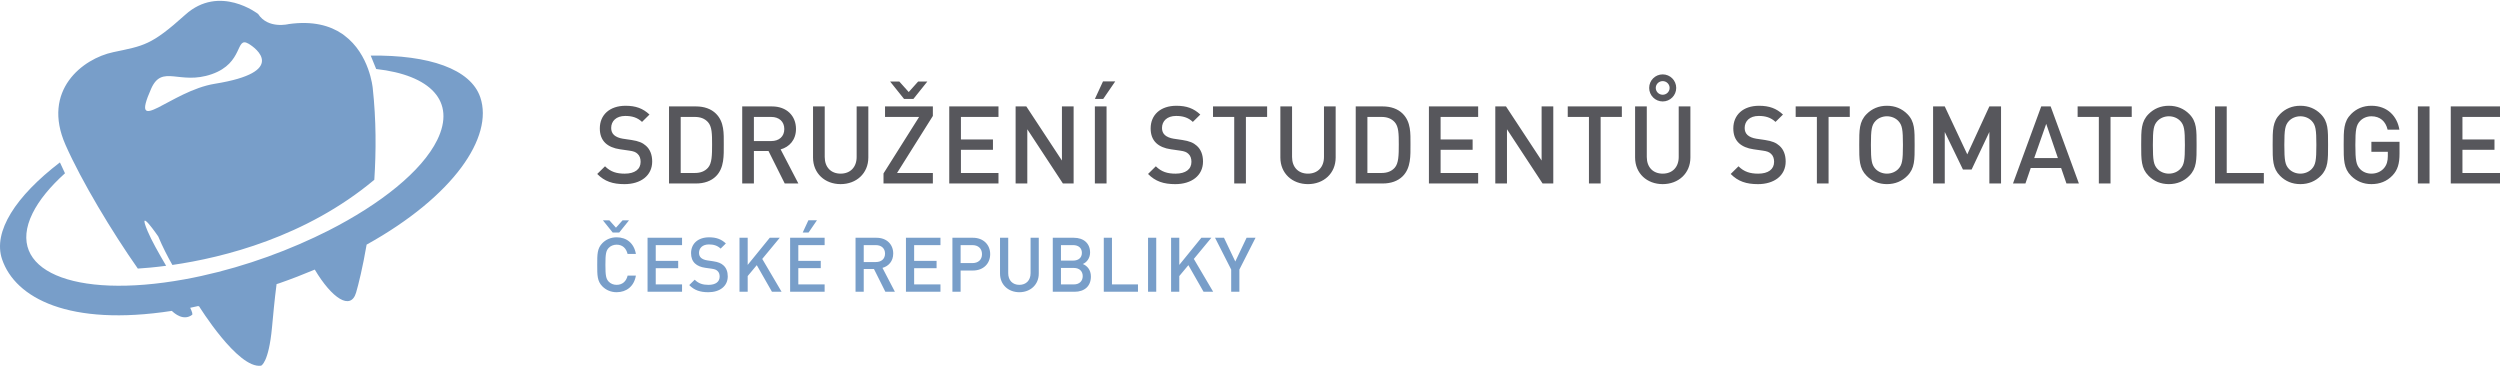
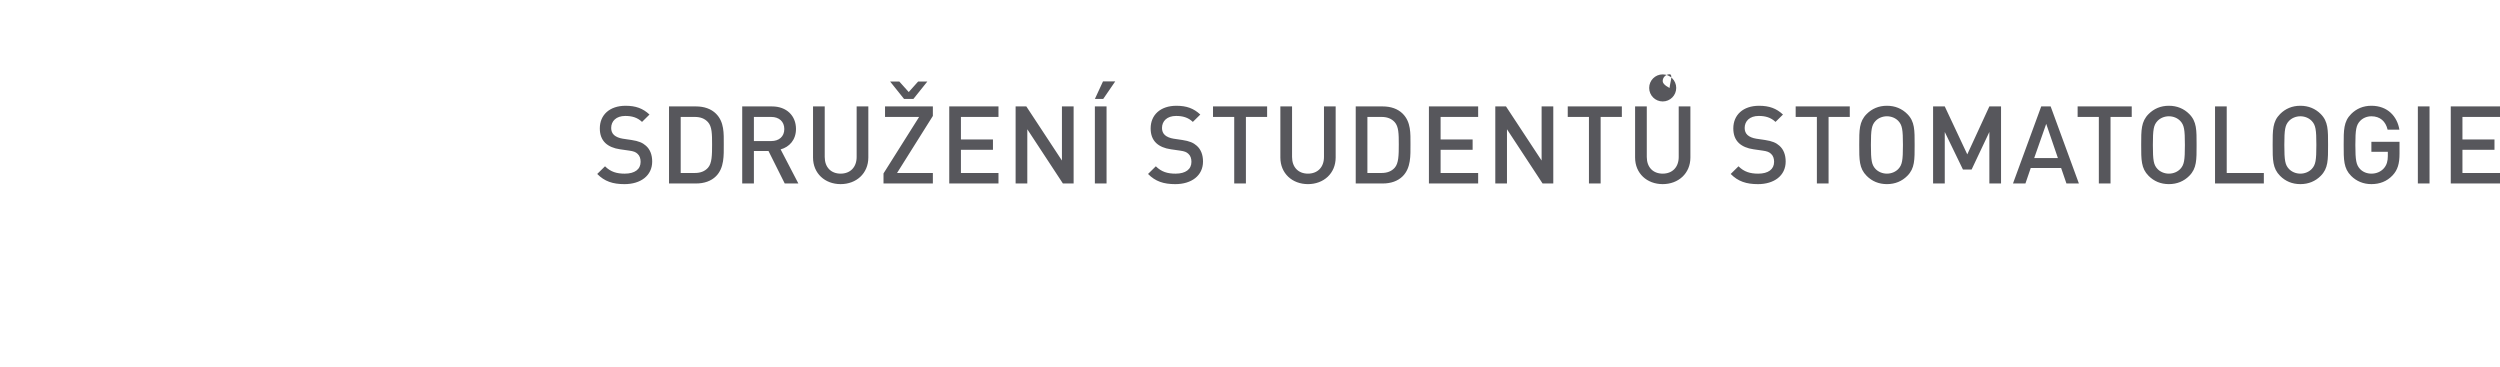
<svg xmlns="http://www.w3.org/2000/svg" id="Vrstva_1" x="0px" y="0px" width="900px" height="132px" viewBox="0 0 900 132" xml:space="preserve">
-   <path fill="#57575C" d="M398.36,38.314h-4.206v27.739h4.206V38.314z M221.08,48.638c-0.742-0.665-1.055-1.558-1.055-2.571 c0-2.453,1.793-4.328,5.066-4.328c2.339,0,4.325,0.512,6.04,2.148l2.686-2.65c-2.376-2.222-4.948-3.159-8.611-3.159 c-5.764,0-9.271,3.311-9.271,8.146c0,2.263,0.664,4.013,2.027,5.301c1.206,1.126,2.998,1.906,5.256,2.219l3.274,0.47 c1.638,0.234,2.338,0.503,3.037,1.168c0.744,0.662,1.093,1.674,1.093,2.88c0,2.688-2.104,4.251-5.725,4.251 c-2.848,0-5.067-0.624-7.091-2.651l-2.805,2.763c2.648,2.689,5.648,3.662,9.816,3.662c5.805,0,9.973-3.039,9.973-8.139 c0-2.377-0.738-4.367-2.261-5.691c-1.167-1.051-2.608-1.674-5.18-2.063l-3.157-0.467C222.911,49.729,221.781,49.261,221.08,48.638  M256.35,51.986c0,3.823-0.039,6.821-1.482,8.419c-1.166,1.283-2.724,1.868-4.712,1.868h-5.105V42.097h5.105 c1.988,0,3.546,0.58,4.712,1.866C256.311,45.561,256.35,48.174,256.35,51.986 M257.754,63.444c3-2.999,2.802-7.443,2.802-11.458 c0-4.011,0.198-8.062-2.802-11.063c-1.755-1.749-4.286-2.611-7.172-2.611h-9.737v27.741h9.737 C253.468,66.054,255.999,65.197,257.754,63.444 M277.637,50.78h-6.234v-8.684h6.234c2.802,0,4.713,1.631,4.713,4.357 C282.35,49.185,280.439,50.78,277.637,50.78 M287.412,66.054l-6.386-12.272c3.117-0.857,5.53-3.39,5.53-7.365 c0-4.714-3.35-8.104-8.61-8.104h-10.75v27.741h4.207v-11.69h5.26l5.842,11.69H287.412z M312.599,56.699V38.313h-4.207V56.51 c0,3.699-2.299,6.001-5.768,6.001c-3.468,0-5.724-2.302-5.724-6.001V38.313h-4.211v18.387c0,5.735,4.286,9.585,9.935,9.585 C308.272,66.284,312.599,62.435,312.599,56.699 M328.818,35.626l5.025-6.274h-3.313l-3.388,3.784l-3.392-3.784h-3.307l5.023,6.274 H328.818z M318.063,66.054h17.768v-3.782h-12.894l12.894-20.533v-3.426h-17.22v3.783h12.271l-12.819,20.339V66.054z M341.728,66.054 h17.725v-3.782h-13.518v-8.337h11.53v-3.737h-11.53v-8.102h13.518v-3.783h-17.725V66.054z M382.646,66.054h3.858V38.313h-4.208 v19.484l-12.816-19.484h-3.857v27.741h4.208V46.535L382.646,66.054z M397.154,35.625l4.323-6.312h-4.402l-2.921,6.312H397.154z  M419.374,48.638c-0.742-0.665-1.054-1.558-1.054-2.571c0-2.453,1.794-4.328,5.065-4.328c2.338,0,4.325,0.512,6.038,2.148 l2.687-2.65c-2.376-2.222-4.946-3.159-8.609-3.159c-5.766,0-9.27,3.311-9.27,8.146c0,2.263,0.663,4.013,2.025,5.301 c1.206,1.126,3,1.906,5.257,2.219l3.273,0.47c1.637,0.234,2.338,0.503,3.04,1.168c0.741,0.662,1.09,1.674,1.09,2.88 c0,2.688-2.104,4.251-5.725,4.251c-2.849,0-5.067-0.624-7.092-2.651l-2.805,2.763c2.647,2.689,5.649,3.662,9.815,3.662 c5.806,0,9.976-3.039,9.976-8.139c0-2.377-0.74-4.367-2.262-5.691c-1.168-1.051-2.606-1.674-5.183-2.063l-3.152-0.467 C421.205,49.729,420.075,49.261,419.374,48.638 M448.526,42.097h7.636v-3.784h-19.479v3.784h7.636v23.957h4.208V42.097z  M480.839,56.699V38.313h-4.206V56.51c0,3.699-2.3,6.001-5.769,6.001s-5.725-2.302-5.725-6.001V38.313h-4.21v18.387 c0,5.735,4.285,9.585,9.935,9.585S480.839,62.435,480.839,56.699 M503.563,51.986c0,3.823-0.038,6.821-1.479,8.419 c-1.17,1.283-2.727,1.868-4.712,1.868h-5.107V42.097h5.107c1.985,0,3.542,0.58,4.712,1.866 C503.525,45.561,503.563,48.174,503.563,51.986 M504.969,63.444c3-2.999,2.804-7.443,2.804-11.458c0-4.011,0.196-8.062-2.804-11.063 c-1.755-1.749-4.284-2.611-7.171-2.611h-9.737v27.741h9.737C500.685,66.054,503.214,65.197,504.969,63.444 M514.411,66.054h17.725 v-3.782h-13.518v-8.337h11.528v-3.737h-11.528v-8.102h13.518v-3.783h-17.725V66.054z M555.33,66.054h3.854V38.313h-4.205v19.484 l-12.818-19.484h-3.855v27.741h4.205V46.535L555.33,66.054z M576.23,42.097h7.636v-3.784h-19.479v3.784h7.634v23.957h4.209V42.097z  M601.063,31.651c0,1.364-1.132,2.459-2.494,2.459s-2.493-1.095-2.493-2.459c0-1.363,1.131-2.453,2.493-2.453 S601.063,30.288,601.063,31.651 M603.437,31.651c0-2.688-2.179-4.874-4.868-4.874c-2.687,0-4.868,2.186-4.868,4.874 s2.182,4.872,4.868,4.872C601.258,36.523,603.437,34.34,603.437,31.651 M608.544,56.699V38.313h-4.207V56.51 c0,3.7-2.3,6.001-5.769,6.001c-3.468,0-5.726-2.301-5.726-6.001V38.313h-4.211v18.387c0,5.735,4.287,9.585,9.937,9.585 C604.217,66.284,608.544,62.435,608.544,56.699 M629.132,48.638c-0.74-0.665-1.052-1.558-1.052-2.571 c0-2.453,1.792-4.328,5.063-4.328c2.338,0,4.326,0.512,6.04,2.148l2.687-2.65c-2.374-2.222-4.948-3.159-8.61-3.159 c-5.764,0-9.269,3.311-9.269,8.146c0,2.263,0.66,4.013,2.025,5.301c1.206,1.126,2.998,1.906,5.257,2.219l3.271,0.47 c1.637,0.234,2.339,0.503,3.039,1.168c0.743,0.662,1.092,1.674,1.092,2.88c0,2.688-2.105,4.251-5.723,4.251 c-2.849,0-5.068-0.624-7.094-2.651l-2.805,2.763c2.648,2.689,5.648,3.662,9.816,3.662c5.805,0,9.974-3.039,9.974-8.139 c0-2.377-0.738-4.367-2.257-5.691c-1.171-1.051-2.611-1.674-5.187-2.063l-3.154-0.467C630.965,49.729,629.832,49.261,629.132,48.638  M658.286,42.097h7.636v-3.784h-19.479v3.784h7.635v23.957h4.209V42.097z M685.059,52.186c0,5.573-0.272,7.126-1.634,8.611 c-0.972,1.05-2.493,1.714-4.13,1.714s-3.154-0.664-4.128-1.714c-1.366-1.485-1.641-3.038-1.641-8.611 c0-5.574,0.274-7.133,1.641-8.61c0.974-1.051,2.491-1.716,4.128-1.716s3.158,0.665,4.13,1.716 C684.786,45.053,685.059,46.611,685.059,52.186 M686.62,63.321c2.726-2.725,2.65-5.799,2.65-11.136s0.075-8.418-2.65-11.147 c-1.912-1.906-4.363-2.961-7.325-2.961c-2.959,0-5.378,1.055-7.288,2.961c-2.725,2.729-2.685,5.811-2.685,11.147 s-0.04,8.411,2.685,11.136c1.91,1.912,4.329,2.963,7.288,2.963C682.257,66.284,684.708,65.233,686.62,63.321 M716.169,66.054h4.205 V38.313h-4.205l-7.948,17.26l-8.107-17.26h-4.203v27.741h4.203V47.51l6.547,13.519h3.117l6.392-13.519V66.054z M740.842,56.898 h-8.529l4.324-12.312L740.842,56.898z M748.402,66.054l-10.17-27.741h-3.391l-10.167,27.741h4.482l1.906-5.568h10.948l1.91,5.568 H748.402z M759.79,42.097h7.635v-3.784h-19.48v3.784h7.638v23.957h4.208V42.097z M786.562,52.186c0,5.573-0.269,7.126-1.634,8.611 c-0.972,1.05-2.492,1.714-4.129,1.714c-1.638,0-3.156-0.664-4.129-1.714c-1.365-1.485-1.637-3.038-1.637-8.611 c0-5.574,0.271-7.133,1.637-8.61c0.973-1.051,2.491-1.716,4.129-1.716c1.637,0,3.157,0.665,4.129,1.716 C786.293,45.053,786.562,46.611,786.562,52.186 M788.124,63.321c2.725-2.725,2.648-5.799,2.648-11.136s0.076-8.418-2.648-11.147 c-1.913-1.906-4.364-2.961-7.325-2.961s-5.379,1.055-7.288,2.961c-2.725,2.729-2.685,5.811-2.685,11.147s-0.04,8.411,2.685,11.136 c1.909,1.912,4.327,2.963,7.288,2.963S786.211,65.233,788.124,63.321 M797.411,66.054h17.571v-3.782H801.62V38.313h-4.209V66.054z  M833.891,52.186c0,5.573-0.27,7.126-1.633,8.611c-0.972,1.05-2.493,1.714-4.128,1.714c-1.638,0-3.156-0.664-4.131-1.714 c-1.363-1.485-1.639-3.038-1.639-8.611c0-5.574,0.275-7.133,1.639-8.61c0.975-1.051,2.493-1.716,4.131-1.716 c1.635,0,3.156,0.665,4.128,1.716C833.621,45.053,833.891,46.611,833.891,52.186 M835.453,63.321 c2.727-2.725,2.649-5.799,2.649-11.136s0.077-8.418-2.649-11.147c-1.912-1.906-4.362-2.961-7.323-2.961 c-2.962,0-5.381,1.055-7.288,2.961c-2.729,2.729-2.688,5.811-2.688,11.147s-0.041,8.411,2.688,11.136 c1.907,1.912,4.326,2.963,7.288,2.963C831.091,66.284,833.541,65.233,835.453,63.321 M861.335,63.132 c1.831-1.947,2.494-4.246,2.494-7.831v-4.243h-10.13v3.579h5.919v1.562c0,1.787-0.391,3.192-1.401,4.361 c-1.093,1.249-2.688,1.951-4.518,1.951c-1.637,0-3.118-0.624-4.093-1.677c-1.364-1.484-1.676-3.077-1.676-8.65 c0-5.572,0.312-7.132,1.676-8.608c0.975-1.051,2.456-1.714,4.093-1.714c3.113,0,5.142,1.79,5.842,4.825h4.244 c-0.776-4.748-4.205-8.61-10.086-8.61c-2.961,0-5.381,1.057-7.285,2.961c-2.729,2.731-2.691,5.81-2.691,11.146 c0,5.336-0.038,8.415,2.691,11.142c1.904,1.908,4.398,2.959,7.285,2.959C856.619,66.284,859.228,65.356,861.335,63.132  M870.426,66.054h4.206V38.314h-4.206V66.054z M886.481,62.271v-8.337h11.532v-3.737h-11.532v-8.102H900v-3.783h-17.724v27.741H900 v-3.782H886.481z" />
-   <path fill="#789EC9" d="M222.916,83.711l3.525-4.392h-2.322l-2.375,2.647l-2.376-2.647h-2.322l3.525,4.392H222.916z  M219.121,101.375c-0.956-1.035-1.171-2.153-1.171-6.059c0-3.907,0.215-5.025,1.171-6.063c0.686-0.736,1.72-1.171,2.869-1.171 c2.158,0,3.466,1.362,3.931,3.326h3.001c-0.681-3.875-3.357-5.976-6.932-5.976c-2.02,0-3.767,0.733-5.109,2.07 c-1.909,1.909-1.88,4.072-1.88,7.813c0,3.736-0.029,5.9,1.88,7.808c1.342,1.333,3.089,2.074,5.109,2.074 c3.521,0,6.278-2.102,6.932-5.977h-2.975c-0.461,1.963-1.799,3.326-3.957,3.326C220.841,102.548,219.807,102.113,219.121,101.375  M233.118,105.034h12.422v-2.646h-9.472v-5.846h8.079v-2.623h-8.079v-5.677h9.472v-2.648h-12.422V105.034z M252.384,92.833 c-0.518-0.463-0.737-1.095-0.737-1.802c0-1.723,1.256-3.034,3.551-3.034c1.636,0,3.029,0.359,4.228,1.502l1.885-1.858 c-1.662-1.553-3.467-2.208-6.034-2.208c-4.037,0-6.496,2.317-6.496,5.704c0,1.582,0.462,2.812,1.42,3.715 c0.848,0.791,2.099,1.339,3.683,1.554l2.296,0.324c1.145,0.169,1.636,0.359,2.127,0.826c0.523,0.464,0.767,1.172,0.767,2.014 c0,1.89-1.476,2.978-4.013,2.978c-1.994,0-3.552-0.434-4.969-1.856l-1.968,1.939c1.859,1.883,3.959,2.568,6.88,2.568 c4.07,0,6.988-2.132,6.988-5.707c0-1.665-0.518-3.058-1.583-3.987c-0.817-0.736-1.827-1.17-3.627-1.445l-2.212-0.328 C253.667,93.596,252.875,93.268,252.384,92.833 M281.369,105.034l-6.959-11.821l6.304-7.619h-3.601l-7.945,9.774v-9.774h-2.95v19.44 h2.95v-5.652l3.273-3.929l5.464,9.581H281.369z M291.08,83.711l3.03-4.422h-3.087l-2.043,4.422H291.08z M284.445,105.034h12.422 v-2.646h-9.472v-5.849h8.078v-2.617h-8.078v-5.677h9.472v-2.651h-12.422V105.034z M315.311,94.334h-4.366v-6.092h4.366 c1.966,0,3.304,1.149,3.304,3.062C318.614,93.213,317.276,94.334,315.311,94.334 M322.163,105.034l-4.478-8.601 c2.186-0.6,3.874-2.375,3.874-5.16c0-3.303-2.343-5.68-6.031-5.68h-7.534v19.44h2.95v-8.188h3.685l4.098,8.188H322.163z  M326.141,105.034h12.425v-2.646h-9.475v-5.846h8.079v-2.623h-8.079v-5.677h9.475v-2.648h-12.425V105.034z M353.519,91.494 c0,2.049-1.394,3.219-3.444,3.219h-4.253v-6.471h4.253C352.125,88.242,353.519,89.443,353.519,91.494 M356.465,91.494 c0-3.389-2.43-5.9-6.224-5.9h-7.371v19.44h2.951v-7.644h4.42C354.035,97.391,356.465,94.878,356.465,91.494 M373.957,98.483v-12.89 h-2.95v12.751c0,2.592-1.611,4.202-4.04,4.202c-2.428,0-4.01-1.61-4.01-4.202V85.594h-2.952v12.89c0,4.013,3.002,6.715,6.962,6.715 C370.926,105.198,373.957,102.496,373.957,98.483 M389.78,99.41c0,1.724-1.146,2.978-3.194,2.978h-4.64V96.46h4.64 C388.634,96.46,389.78,97.689,389.78,99.41 M389.481,91.027c0,1.806-1.284,2.789-3.167,2.789h-4.368v-5.574h4.368 C388.197,88.242,389.481,89.226,389.481,91.027 M389.805,95.041c1.312-0.517,2.625-2.019,2.625-4.123 c0-3.277-2.268-5.326-5.871-5.326h-7.563v19.442h7.864c3.439,0,5.866-1.91,5.866-5.487 C392.726,97.089,391.311,95.644,389.805,95.041 M397.361,105.034h12.313v-2.646h-9.364V85.594h-2.948V105.034z M413.296,105.034 h2.949v-19.44h-2.949V105.034z M436.74,105.034l-6.96-11.821l6.307-7.619h-3.602l-7.943,9.774v-9.774h-2.952v19.44h2.952v-5.652 l3.274-3.929l5.461,9.581H436.74z M451.994,85.594h-3.225l-4.064,8.548l-4.068-8.548h-3.223l5.813,11.441v7.999h2.95v-7.999 L451.994,85.594z" />
-   <path fill="#789EC9" d="M77.383,30.149c-15.949,2.567-30.874,19.635-22.963,1.771c3.957-8.92,10.209-1.157,21.82-5.218 c11.609-4.047,8.445-13.747,13.208-10.98C92.263,17.348,103.613,25.923,77.383,30.149 M134.179,31.679 c0,0-1.087-12.15-10.237-18.935l-0.724-0.54C118.78,9.201,112.6,7.45,103.95,8.661c0,0-7.445,1.92-11.03-3.638 c0,0-13.9-10.803-26.213,0.279C54.383,16.396,51.778,16.45,40.771,18.78c-10.992,2.313-25.864,13.736-17.185,33.379 c5.746,13.019,16.747,31.305,26.033,44.531c2.575-0.159,6.048-0.459,10.189-1.004c-2.703-4.606-5.295-9.192-6.661-12.454 c-4.007-9.545,3.815,1.884,3.815,1.884c1.637,3.894,3.376,7.249,5.094,10.266c18.42-2.666,48.091-10.071,72.694-30.657 C135.418,54.516,135.448,43.236,134.179,31.679 M172.905,35.037c-3.459-10.221-18.536-15.305-39.445-15.017l1.962,4.822 c19.504,2.179,28.845,11.569,21.977,25.557c-5.514,11.221-20.337,23.047-39.228,32.647l-4.905,2.384 c-14.345,6.753-30.631,12.192-46.87,15.139c-40.228,7.292-64.709-3.335-54.693-23.74c2.347-4.775,6.381-9.666,11.691-14.448 l-1.822-3.915C5.688,70.625-2.623,83.378,0.738,93.315c4.756,14.048,24.214,24.287,61.122,18.603c0.956,0.94,4.207,3.72,7.269,1.44 c0.321-0.175,0.023-1.119-0.659-2.554c0.924-0.179,1.915-0.427,2.859-0.626c0.03,0.06,0.076,0.119,0.109,0.177 c0.049-0.081,0.089-0.144,0.136-0.233h0.004c0.04,0.063,14.045,22.741,22.405,21.525c0,0,2.745-0.913,3.943-13.844 c0.374-3.973,0.894-9.808,1.638-15.52c0.333-0.112,0.642-0.198,0.98-0.314c4.476-1.552,8.69-3.212,12.773-4.918 c6.202,10.409,12.942,14.822,14.869,8.296c0.874-2.962,2.392-9.105,3.795-17.281C163.412,70.611,177.723,49.261,172.905,35.037" />
+   <path fill="#57575C" d="M398.36,38.314h-4.206v27.739h4.206V38.314z M221.08,48.638c-0.742-0.665-1.055-1.558-1.055-2.571 c0-2.453,1.793-4.328,5.066-4.328c2.339,0,4.325,0.512,6.04,2.148l2.686-2.65c-2.376-2.222-4.948-3.159-8.611-3.159 c-5.764,0-9.271,3.311-9.271,8.146c0,2.263,0.664,4.013,2.027,5.301c1.206,1.126,2.998,1.906,5.256,2.219l3.274,0.47 c1.638,0.234,2.338,0.503,3.037,1.168c0.744,0.662,1.093,1.674,1.093,2.88c0,2.688-2.104,4.251-5.725,4.251 c-2.848,0-5.067-0.624-7.091-2.651l-2.805,2.763c2.648,2.689,5.648,3.662,9.816,3.662c5.805,0,9.973-3.039,9.973-8.139 c0-2.377-0.738-4.367-2.261-5.691c-1.167-1.051-2.608-1.674-5.18-2.063l-3.157-0.467C222.911,49.729,221.781,49.261,221.08,48.638  M256.35,51.986c0,3.823-0.039,6.821-1.482,8.419c-1.166,1.283-2.724,1.868-4.712,1.868h-5.105V42.097h5.105 c1.988,0,3.546,0.58,4.712,1.866C256.311,45.561,256.35,48.174,256.35,51.986 M257.754,63.444c3-2.999,2.802-7.443,2.802-11.458 c0-4.011,0.198-8.062-2.802-11.063c-1.755-1.749-4.286-2.611-7.172-2.611h-9.737v27.741h9.737 C253.468,66.054,255.999,65.197,257.754,63.444 M277.637,50.78h-6.234v-8.684h6.234c2.802,0,4.713,1.631,4.713,4.357 C282.35,49.185,280.439,50.78,277.637,50.78 M287.412,66.054l-6.386-12.272c3.117-0.857,5.53-3.39,5.53-7.365 c0-4.714-3.35-8.104-8.61-8.104h-10.75v27.741h4.207v-11.69h5.26l5.842,11.69H287.412z M312.599,56.699V38.313h-4.207V56.51 c0,3.699-2.299,6.001-5.768,6.001c-3.468,0-5.724-2.302-5.724-6.001V38.313h-4.211v18.387c0,5.735,4.286,9.585,9.935,9.585 C308.272,66.284,312.599,62.435,312.599,56.699 M328.818,35.626l5.025-6.274h-3.313l-3.388,3.784l-3.392-3.784h-3.307l5.023,6.274 H328.818z M318.063,66.054h17.768v-3.782h-12.894l12.894-20.533v-3.426h-17.22v3.783h12.271l-12.819,20.339V66.054z M341.728,66.054 h17.725v-3.782h-13.518v-8.337h11.53v-3.737h-11.53v-8.102h13.518v-3.783h-17.725V66.054z M382.646,66.054h3.858V38.313h-4.208 v19.484l-12.816-19.484h-3.857v27.741h4.208V46.535L382.646,66.054z M397.154,35.625l4.323-6.312h-4.402l-2.921,6.312H397.154z  M419.374,48.638c-0.742-0.665-1.054-1.558-1.054-2.571c0-2.453,1.794-4.328,5.065-4.328c2.338,0,4.325,0.512,6.038,2.148 l2.687-2.65c-2.376-2.222-4.946-3.159-8.609-3.159c-5.766,0-9.27,3.311-9.27,8.146c0,2.263,0.663,4.013,2.025,5.301 c1.206,1.126,3,1.906,5.257,2.219l3.273,0.47c1.637,0.234,2.338,0.503,3.04,1.168c0.741,0.662,1.09,1.674,1.09,2.88 c0,2.688-2.104,4.251-5.725,4.251c-2.849,0-5.067-0.624-7.092-2.651l-2.805,2.763c2.647,2.689,5.649,3.662,9.815,3.662 c5.806,0,9.976-3.039,9.976-8.139c0-2.377-0.74-4.367-2.262-5.691c-1.168-1.051-2.606-1.674-5.183-2.063l-3.152-0.467 C421.205,49.729,420.075,49.261,419.374,48.638 M448.526,42.097h7.636v-3.784h-19.479v3.784h7.636v23.957h4.208V42.097z  M480.839,56.699V38.313h-4.206V56.51c0,3.699-2.3,6.001-5.769,6.001s-5.725-2.302-5.725-6.001V38.313h-4.21v18.387 c0,5.735,4.285,9.585,9.935,9.585S480.839,62.435,480.839,56.699 M503.563,51.986c0,3.823-0.038,6.821-1.479,8.419 c-1.17,1.283-2.727,1.868-4.712,1.868h-5.107V42.097h5.107c1.985,0,3.542,0.58,4.712,1.866 C503.525,45.561,503.563,48.174,503.563,51.986 M504.969,63.444c3-2.999,2.804-7.443,2.804-11.458c0-4.011,0.196-8.062-2.804-11.063 c-1.755-1.749-4.284-2.611-7.171-2.611h-9.737v27.741h9.737C500.685,66.054,503.214,65.197,504.969,63.444 M514.411,66.054h17.725 v-3.782h-13.518v-8.337h11.528v-3.737h-11.528v-8.102h13.518v-3.783h-17.725V66.054z M555.33,66.054h3.854V38.313h-4.205v19.484 l-12.818-19.484h-3.855v27.741h4.205V46.535L555.33,66.054z M576.23,42.097h7.636v-3.784h-19.479v3.784h7.634v23.957h4.209V42.097z  M601.063,31.651s-2.493-1.095-2.493-2.459c0-1.363,1.131-2.453,2.493-2.453 S601.063,30.288,601.063,31.651 M603.437,31.651c0-2.688-2.179-4.874-4.868-4.874c-2.687,0-4.868,2.186-4.868,4.874 s2.182,4.872,4.868,4.872C601.258,36.523,603.437,34.34,603.437,31.651 M608.544,56.699V38.313h-4.207V56.51 c0,3.7-2.3,6.001-5.769,6.001c-3.468,0-5.726-2.301-5.726-6.001V38.313h-4.211v18.387c0,5.735,4.287,9.585,9.937,9.585 C604.217,66.284,608.544,62.435,608.544,56.699 M629.132,48.638c-0.74-0.665-1.052-1.558-1.052-2.571 c0-2.453,1.792-4.328,5.063-4.328c2.338,0,4.326,0.512,6.04,2.148l2.687-2.65c-2.374-2.222-4.948-3.159-8.61-3.159 c-5.764,0-9.269,3.311-9.269,8.146c0,2.263,0.66,4.013,2.025,5.301c1.206,1.126,2.998,1.906,5.257,2.219l3.271,0.47 c1.637,0.234,2.339,0.503,3.039,1.168c0.743,0.662,1.092,1.674,1.092,2.88c0,2.688-2.105,4.251-5.723,4.251 c-2.849,0-5.068-0.624-7.094-2.651l-2.805,2.763c2.648,2.689,5.648,3.662,9.816,3.662c5.805,0,9.974-3.039,9.974-8.139 c0-2.377-0.738-4.367-2.257-5.691c-1.171-1.051-2.611-1.674-5.187-2.063l-3.154-0.467C630.965,49.729,629.832,49.261,629.132,48.638  M658.286,42.097h7.636v-3.784h-19.479v3.784h7.635v23.957h4.209V42.097z M685.059,52.186c0,5.573-0.272,7.126-1.634,8.611 c-0.972,1.05-2.493,1.714-4.13,1.714s-3.154-0.664-4.128-1.714c-1.366-1.485-1.641-3.038-1.641-8.611 c0-5.574,0.274-7.133,1.641-8.61c0.974-1.051,2.491-1.716,4.128-1.716s3.158,0.665,4.13,1.716 C684.786,45.053,685.059,46.611,685.059,52.186 M686.62,63.321c2.726-2.725,2.65-5.799,2.65-11.136s0.075-8.418-2.65-11.147 c-1.912-1.906-4.363-2.961-7.325-2.961c-2.959,0-5.378,1.055-7.288,2.961c-2.725,2.729-2.685,5.811-2.685,11.147 s-0.04,8.411,2.685,11.136c1.91,1.912,4.329,2.963,7.288,2.963C682.257,66.284,684.708,65.233,686.62,63.321 M716.169,66.054h4.205 V38.313h-4.205l-7.948,17.26l-8.107-17.26h-4.203v27.741h4.203V47.51l6.547,13.519h3.117l6.392-13.519V66.054z M740.842,56.898 h-8.529l4.324-12.312L740.842,56.898z M748.402,66.054l-10.17-27.741h-3.391l-10.167,27.741h4.482l1.906-5.568h10.948l1.91,5.568 H748.402z M759.79,42.097h7.635v-3.784h-19.48v3.784h7.638v23.957h4.208V42.097z M786.562,52.186c0,5.573-0.269,7.126-1.634,8.611 c-0.972,1.05-2.492,1.714-4.129,1.714c-1.638,0-3.156-0.664-4.129-1.714c-1.365-1.485-1.637-3.038-1.637-8.611 c0-5.574,0.271-7.133,1.637-8.61c0.973-1.051,2.491-1.716,4.129-1.716c1.637,0,3.157,0.665,4.129,1.716 C786.293,45.053,786.562,46.611,786.562,52.186 M788.124,63.321c2.725-2.725,2.648-5.799,2.648-11.136s0.076-8.418-2.648-11.147 c-1.913-1.906-4.364-2.961-7.325-2.961s-5.379,1.055-7.288,2.961c-2.725,2.729-2.685,5.811-2.685,11.147s-0.04,8.411,2.685,11.136 c1.909,1.912,4.327,2.963,7.288,2.963S786.211,65.233,788.124,63.321 M797.411,66.054h17.571v-3.782H801.62V38.313h-4.209V66.054z  M833.891,52.186c0,5.573-0.27,7.126-1.633,8.611c-0.972,1.05-2.493,1.714-4.128,1.714c-1.638,0-3.156-0.664-4.131-1.714 c-1.363-1.485-1.639-3.038-1.639-8.611c0-5.574,0.275-7.133,1.639-8.61c0.975-1.051,2.493-1.716,4.131-1.716 c1.635,0,3.156,0.665,4.128,1.716C833.621,45.053,833.891,46.611,833.891,52.186 M835.453,63.321 c2.727-2.725,2.649-5.799,2.649-11.136s0.077-8.418-2.649-11.147c-1.912-1.906-4.362-2.961-7.323-2.961 c-2.962,0-5.381,1.055-7.288,2.961c-2.729,2.729-2.688,5.811-2.688,11.147s-0.041,8.411,2.688,11.136 c1.907,1.912,4.326,2.963,7.288,2.963C831.091,66.284,833.541,65.233,835.453,63.321 M861.335,63.132 c1.831-1.947,2.494-4.246,2.494-7.831v-4.243h-10.13v3.579h5.919v1.562c0,1.787-0.391,3.192-1.401,4.361 c-1.093,1.249-2.688,1.951-4.518,1.951c-1.637,0-3.118-0.624-4.093-1.677c-1.364-1.484-1.676-3.077-1.676-8.65 c0-5.572,0.312-7.132,1.676-8.608c0.975-1.051,2.456-1.714,4.093-1.714c3.113,0,5.142,1.79,5.842,4.825h4.244 c-0.776-4.748-4.205-8.61-10.086-8.61c-2.961,0-5.381,1.057-7.285,2.961c-2.729,2.731-2.691,5.81-2.691,11.146 c0,5.336-0.038,8.415,2.691,11.142c1.904,1.908,4.398,2.959,7.285,2.959C856.619,66.284,859.228,65.356,861.335,63.132  M870.426,66.054h4.206V38.314h-4.206V66.054z M886.481,62.271v-8.337h11.532v-3.737h-11.532v-8.102H900v-3.783h-17.724v27.741H900 v-3.782H886.481z" />
</svg>